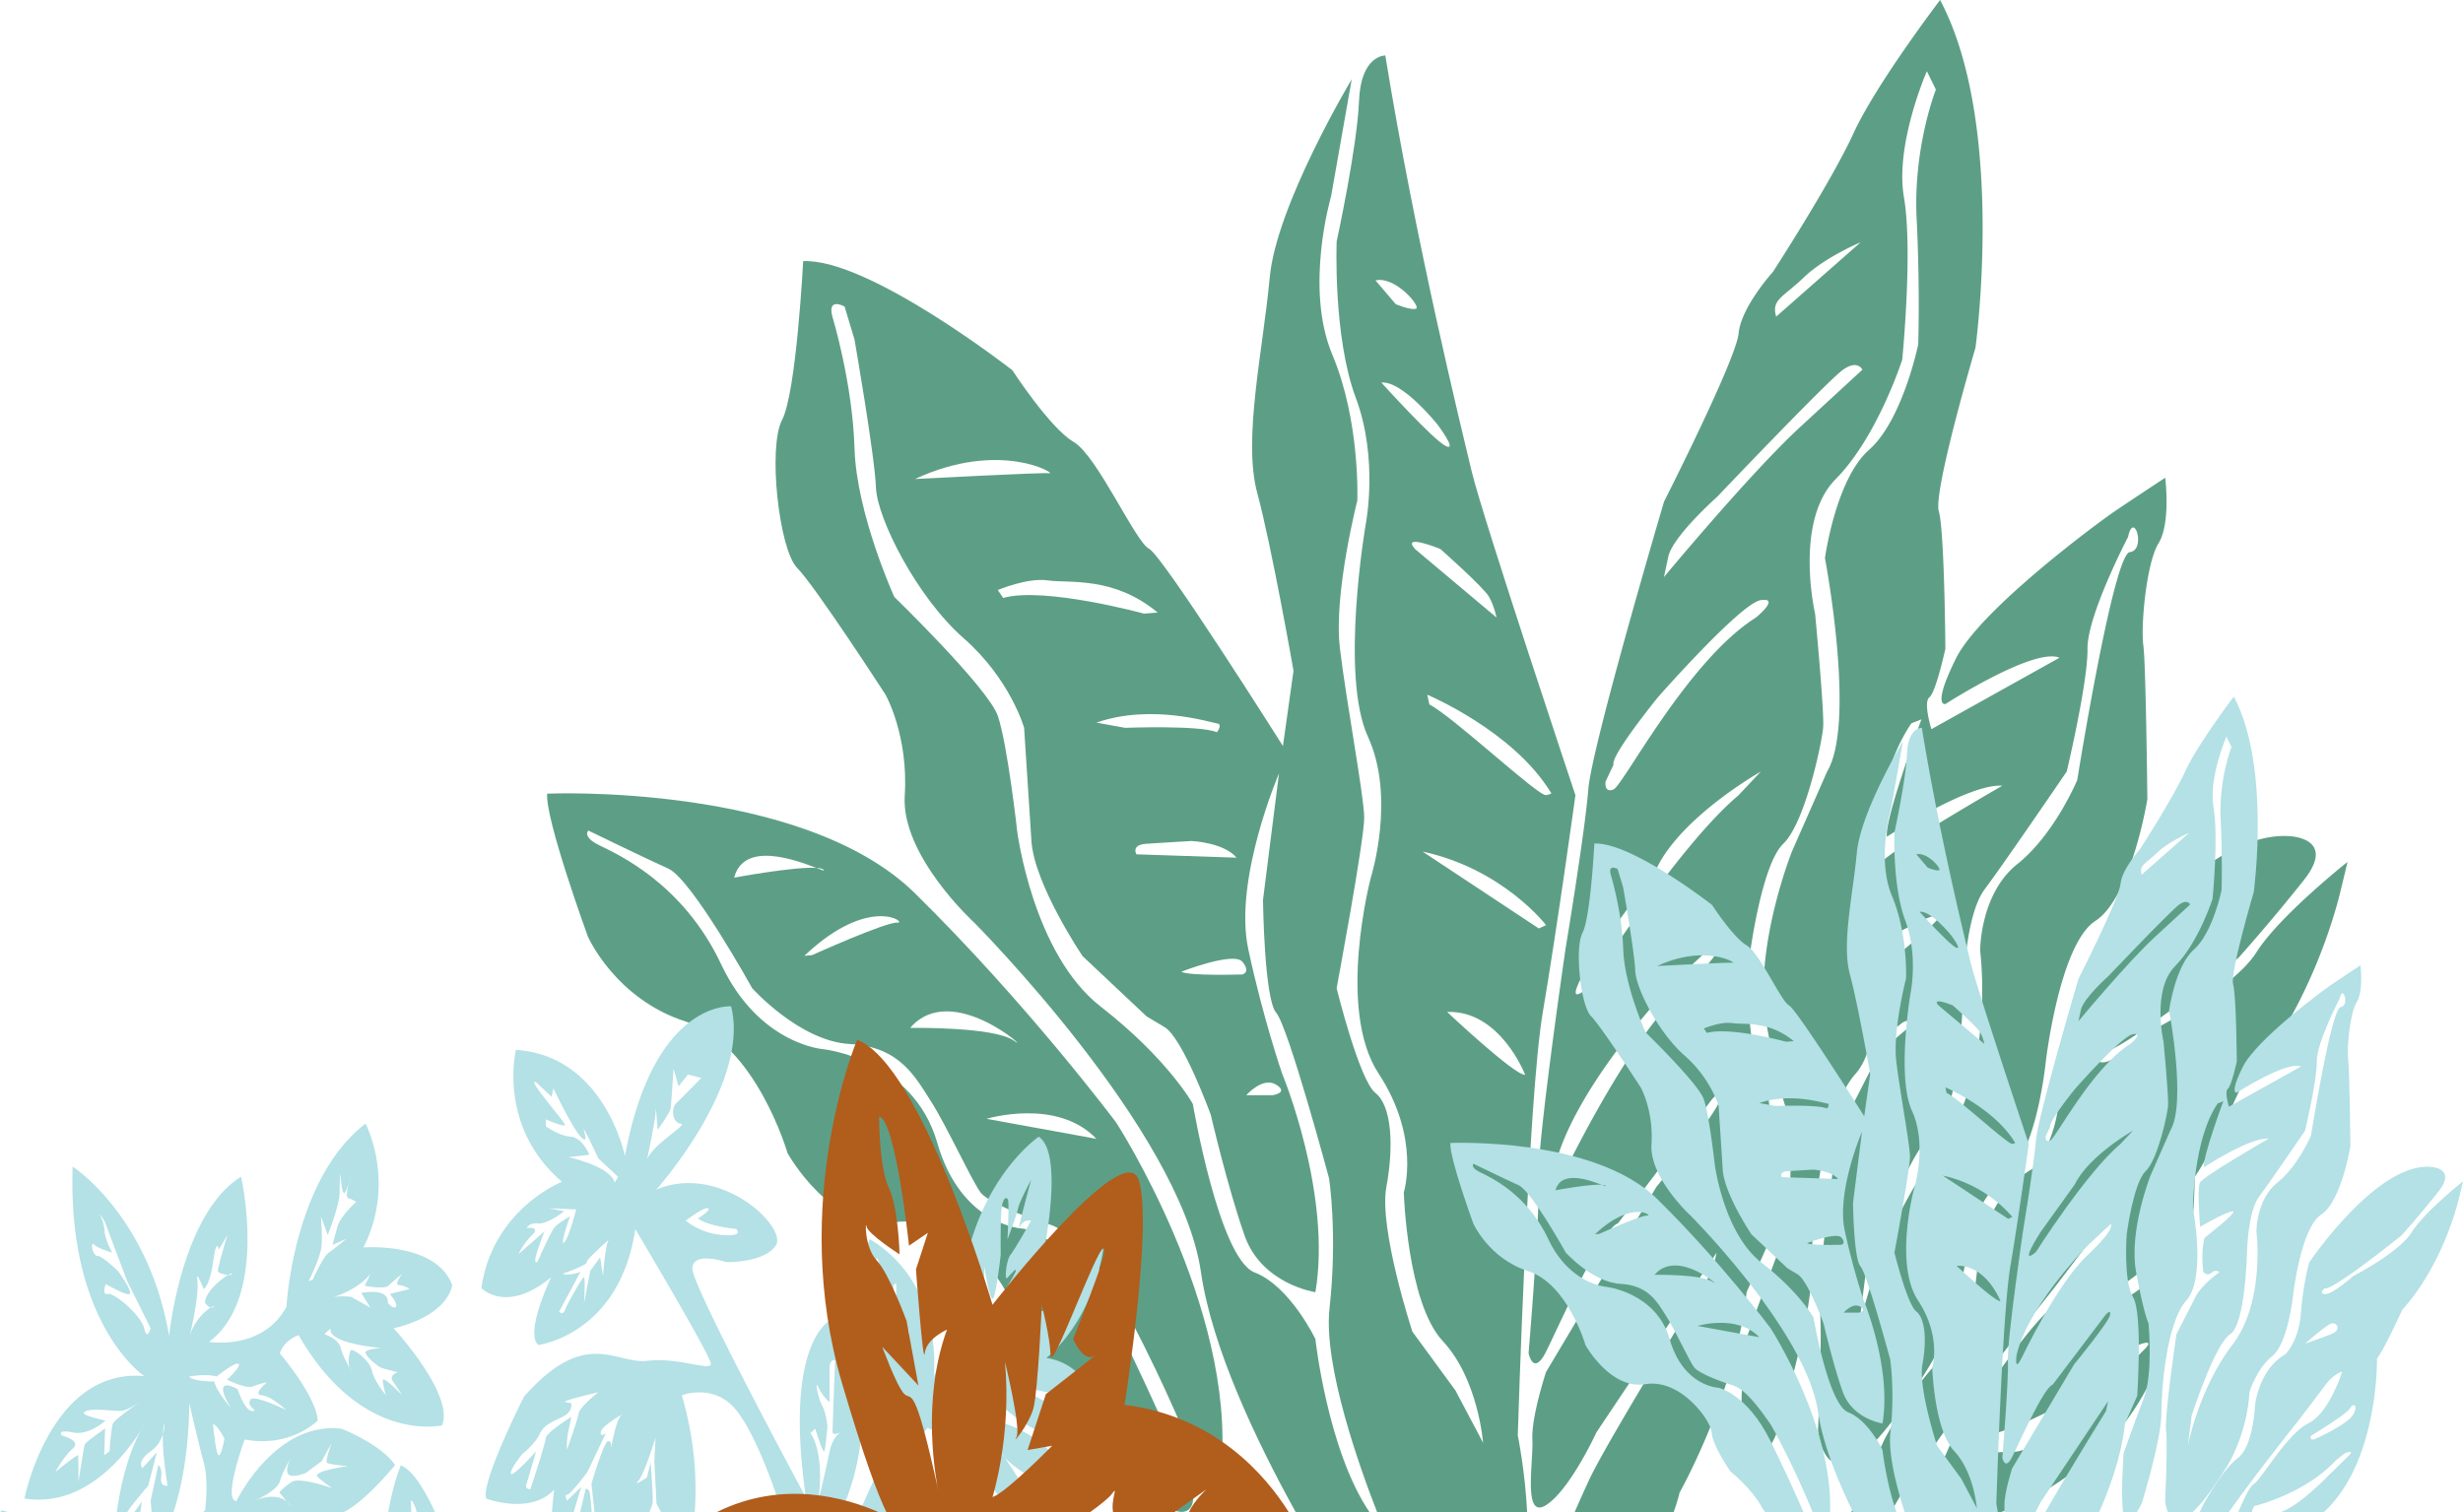
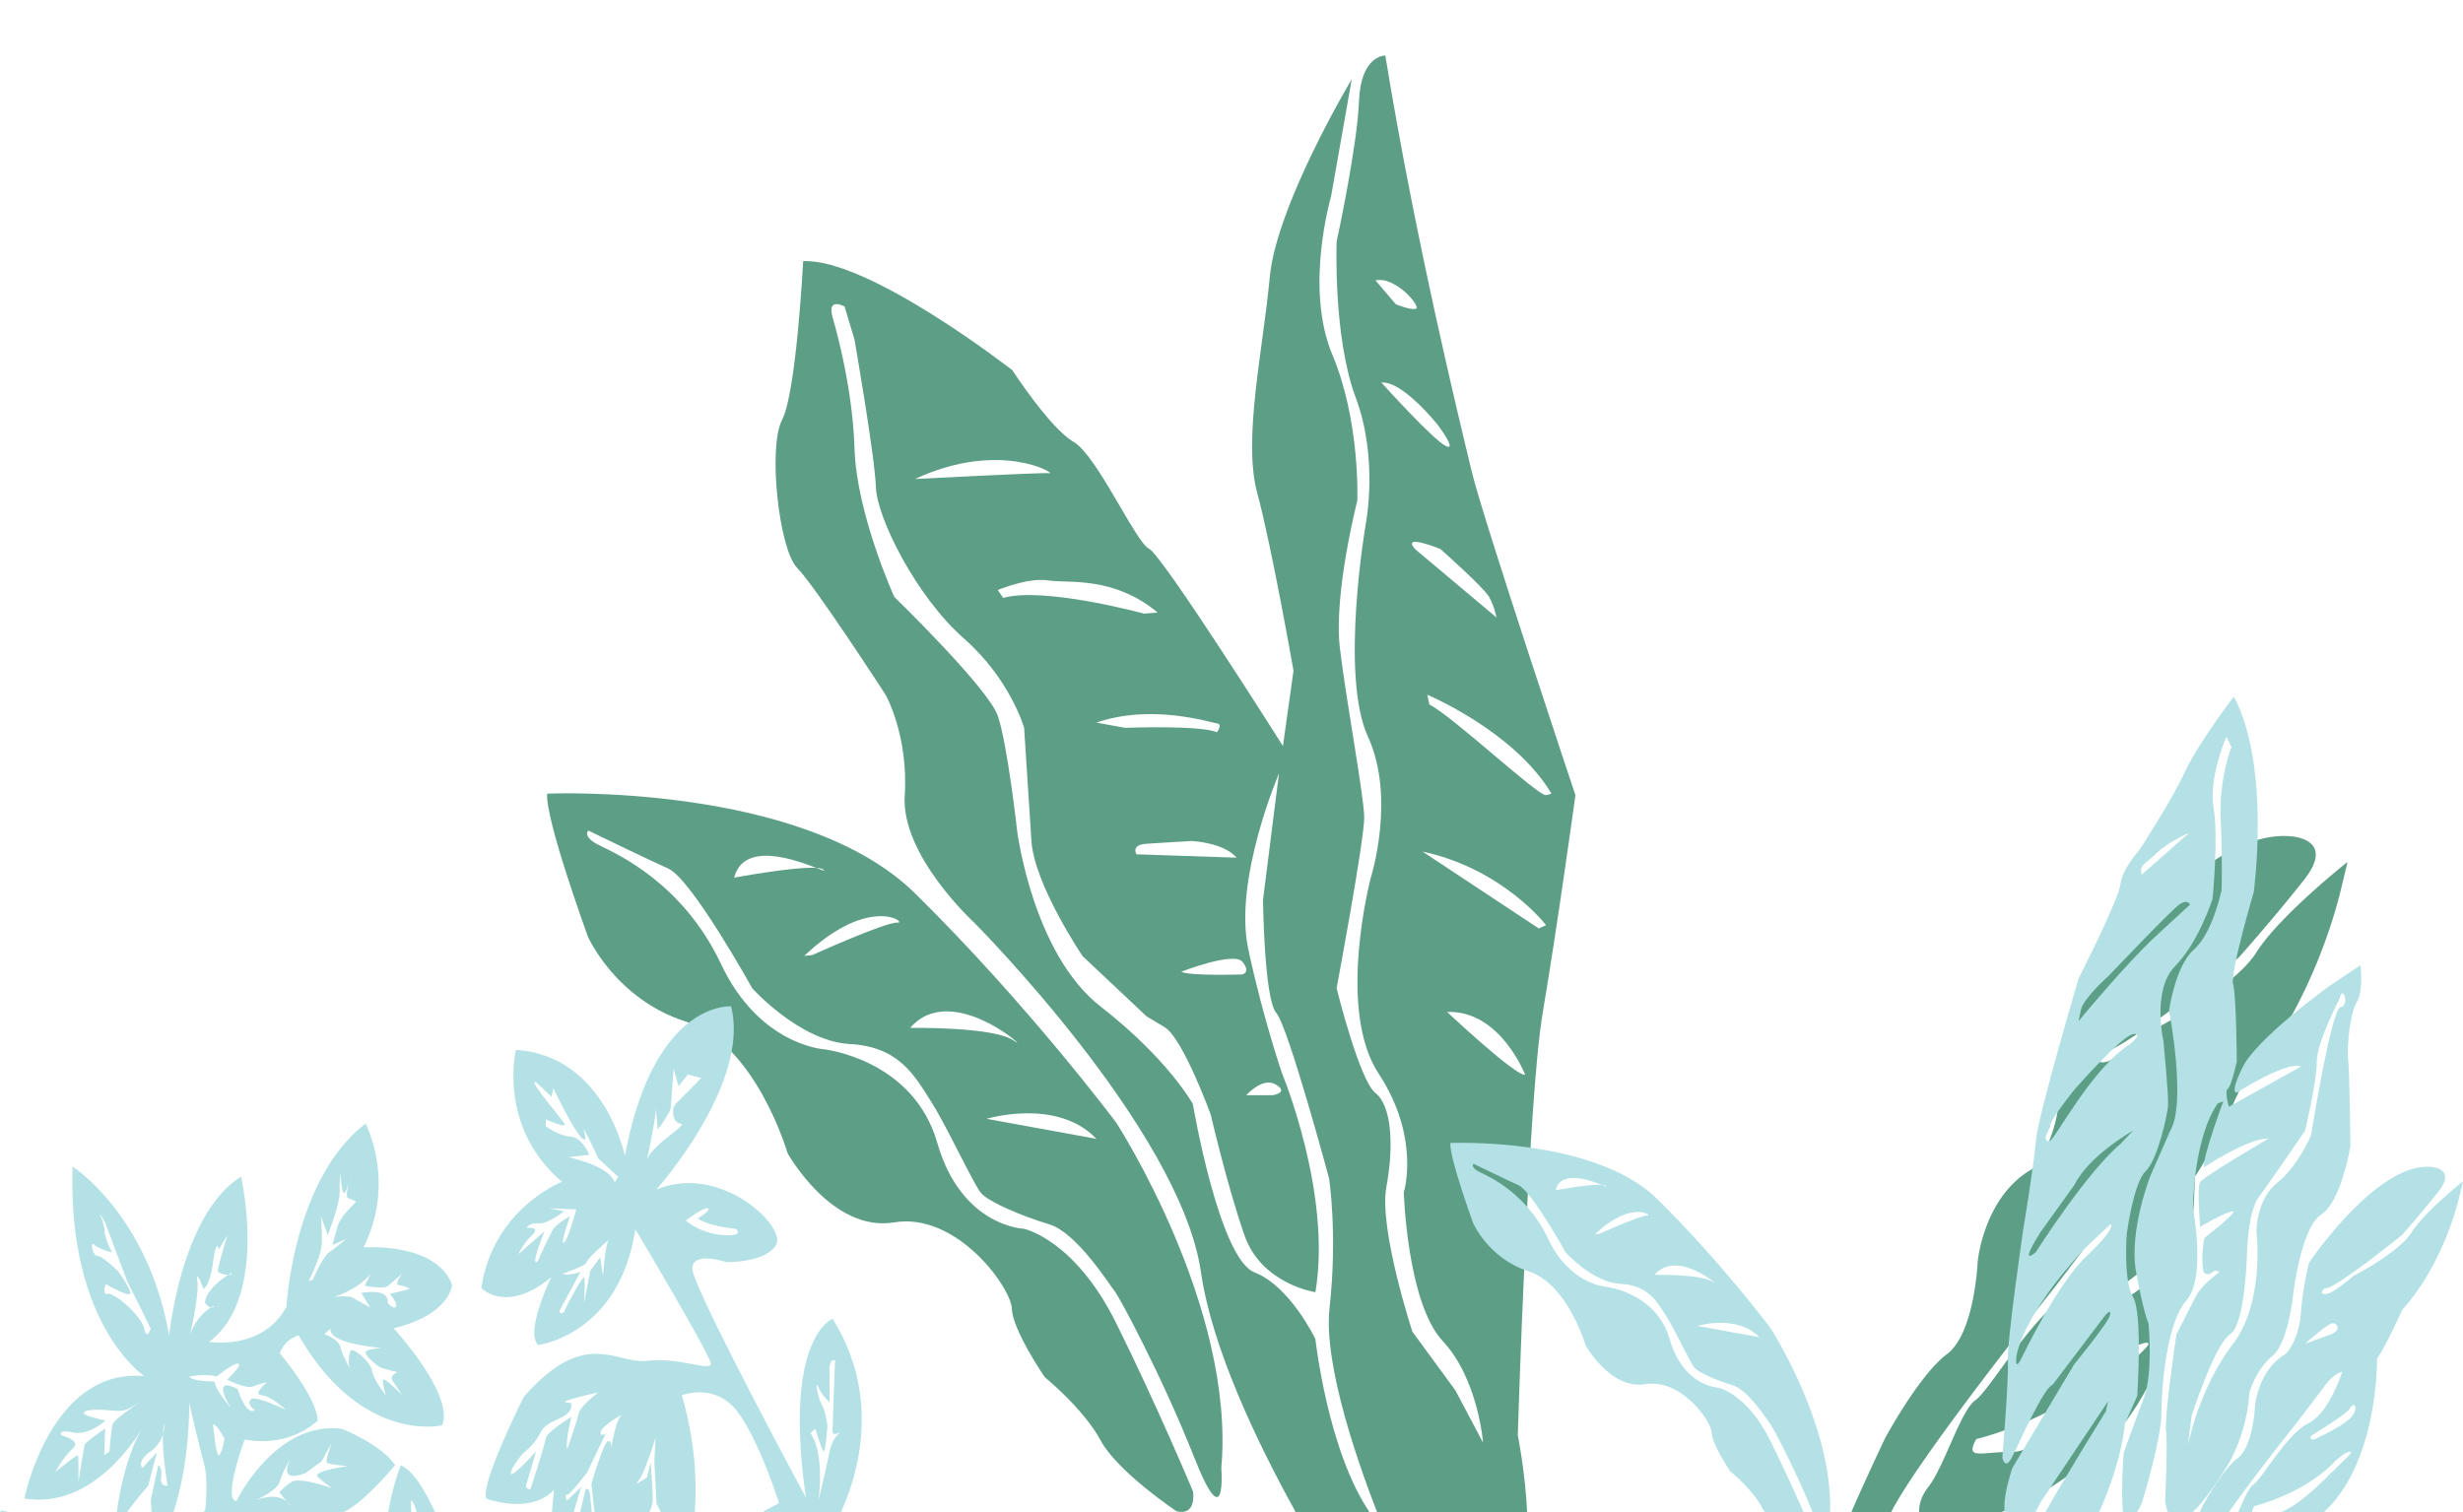
<svg xmlns="http://www.w3.org/2000/svg" viewBox="0 0 495 304" fill="none">
  <path fill-rule="evenodd" clip-rule="evenodd" d="M224.343 225.67s-17.784-23.8-40.442-46.094c-22.657-22.293-73.932-20.044-73.932-20.044-.44 5.077 8.181 28.729 8.181 28.729s5.521 12.566 19.648 17.073c14.128 4.503 20.479 26.456 20.479 26.456s8.865 16.006 21.429 13.92c12.564-2.087 23.515 13.087 23.659 17.388.143 4.302 6.595 13.719 6.595 13.719s7.823 6.354 11.224 12.704c3.401 6.35 15.279 14.264 15.279 14.264 4.118.995 3.306-3.976 3.306-3.976s-7.085-16.982-15.447-33.849c-8.362-16.867-18.56-18.968-18.56-18.968s-12.536-.383-17.396-17.278c-4.86-16.896-22.85-18.805-22.85-18.805s-12.935-.862-20.591-17.097c-7.651-16.236-20.824-22.112-24.428-23.873-3.603-1.76-2.253-2.99-2.253-2.99s11.371 5.541 16.073 7.651c4.703 2.11 16.864 24.054 16.864 24.054s9.566 10.671 19.632 11.207c10.065.536 13.158 6.675 16.255 11.469 3.1 4.795 8.551 16.652 10.083 18.47 1.533 1.823 8.215 4.637 13.775 6.321 5.559 1.685 12.277 12.484 13.085 13.408.808.923 9.45 16.876 16.007 33.452 6.556 16.575 5.433 2.076 5.433 2.076 2.894-32.399-21.111-69.387-21.111-69.387h.003Zm-76.794-49.252c1.932-7.469 12.488-3.497 16.508-1.957.713.048 1.235.163 1.455.369.364.339-.259.091-1.455-.369-4.402-.301-16.508 1.957-16.508 1.957Zm32.787 9.044c-2.197-.201-17.133 6.531-17.133 6.531l-1.557.144c13.236-12.546 20.887-6.474 18.69-6.68v.005Zm2.586 21.159c8.428-9.809 24.827 5.498 20.905 2.603-3.922-2.895-20.905-2.603-20.905-2.603Zm15.356 18.274s14.138-4.292 22.073 4.024l-22.073-4.024Z" fill="#5D9F86" />
  <path fill-rule="evenodd" clip-rule="evenodd" d="M160.224 114.172c3.657 3.718 17.757 25.485 17.757 25.485s4.628 8.192 3.848 20.265c-.78 12.072 13.967 25.542 13.967 25.542s41.411 41.582 45.561 70.229c2.204 15.216 11.157 34.017 19.064 48.295h14.835c-8.439-12.431-10.898-34.83-10.898-34.83s-5.074-10.623-12.215-13.383c-7.14-2.761-12.413-33.864-12.413-33.864s-4.93-9-18.55-19.599c-13.618-10.604-16.749-35.213-16.749-35.213s-1.966-17.623-3.904-23.217c-1.935-5.588-20.794-23.896-20.794-23.896s-7.599-16.661-7.998-29.873c-.399-13.206-4.443-26.46-4.443-26.46-1.085-4.02 2.449-2.03 2.449-2.03l1.991 6.623s4.093 23.485 4.31 29.725c.217 6.239 8.222 22.073 17.627 30.322 9.405 8.244 12.151 18.006 12.151 18.006s.903 13.977 1.473 22.752c.57 8.776 10.279 23.145 10.279 23.145l12.858 12.102 3.646 2.186c3.646 2.187 9.254 17.571 9.254 17.571s3.334 14.422 6.784 24.269c3.45 9.848 14.251 11.422 14.251 11.422 3.337-19.853-6.676-43.902-6.676-43.902s-3.821-11.044-6.819-25.05c-2.999-14.005 6.175-35.322 6.175-35.322l-3.215 25.437s.241 19.92 2.659 22.685c2.418 2.771 10.619 33.27 10.619 33.27s1.742 11.226.094 26.107c-1.291 11.666 6.252 32.538 9.576 41.017h30.135c-.361-7.972-1.876-15.475-1.876-15.475s2.058-67.554 5.007-84.919c2.95-17.364 6.578-43.749 6.578-43.749s-18.53-55.453-20.832-65.023c-2.298-9.575-11.29-46.242-17.378-83.666 0 0-4.916-.158-5.283 9.15-.367 9.306-4.492 28.216-4.492 28.216s-.767 19.14 3.852 31.476c4.618 12.336 1.973 25.471 1.973 25.471s-5.213 30.274.455 42.605c5.668 12.331.584 28.346.584 28.346s-6.973 26.385 1.554 39.366c8.526 12.982 5.073 23.906 5.073 23.906s.675 22.217 7.823 29.873c7.148 7.656 8.11 20.437 8.11 20.437l-5.563-10.518-8.645-11.809s-6.781-20.7-5.228-29.064c1.55-8.364 1.047-16.37-2.193-18.906-3.24-2.531-7.806-21.058-7.806-21.058s5.609-29.94 5.546-34.371c-.063-4.426-3.566-22.997-4.881-33.949-1.316-10.953 3.492-29.677 3.492-29.677s.65-15.881-5.014-29.346c-5.665-13.465-.256-31.82-.256-31.82l4.153-23.557s-15.132 25.246-16.479 39.82c-1.343 14.576-5.44 32.51-2.522 43.31 2.918 10.799 7.298 35.772 7.298 35.772l-2.124 15.135s-24.197-38.337-26.919-39.667c-2.722-1.331-10.419-18.72-15.156-21.47-4.738-2.752-12.316-14.413-12.316-14.413s-28.823-22.504-42.03-21.92c0 0-1.362 26.399-4.241 31.92-2.879 5.522-.626 26.026 3.03 29.744l.017.014Zm151.433 45.109s.623.277-.945.545c-1.567.268-18.795-15.891-23.441-18.216l-.42-1.962s17.214 7.215 24.806 19.628v.005Zm-35.211-102.92c4.037-.89 9.222 5.349 8.127 5.693-1.095.345-4.065-.914-4.065-.914l-4.066-4.775.004-.005Zm1.175 20.541c4.237-.411 11.294 8.455 11.294 8.455s4.139 5.484 1.641 4.292c-2.498-1.191-12.935-12.747-12.935-12.747Zm11.851 33.447s8.694 7.69 9.782 9.613c1.088 1.924 1.504 4.163 1.504 4.163l-16.391-13.776c-2.824-3.23 5.105 0 5.105 0Zm-3.583 60.822c16.199 3.493 24.827 14.791 24.827 14.791l-1.449.669-23.378-15.465v.005Zm4.94 32.241c10.706-.382 15.688 12.638 15.688 12.638-1.99.244-15.688-12.638-15.688-12.638Zm-34.389 14.604c2.68 1.637-.658 2.13-.658 2.13h-5.307s3.281-3.766 5.965-2.13Zm-6.749-22.14s-10.755.34-12.277-.55c0 0 10.517-4.115 12.277-1.996 1.76 2.12 0 2.551 0 2.551v-.005Zm-21.287-24.15s-1.186-1.895 1.949-2.115c3.132-.22 9.128-.56 9.128-.56s6.417.264 9.038 3.35l-20.115-.675Zm16.158-26.322c1.28.163 0 1.785 0 1.785-3.286-1.464-18.449-.89-18.449-.89l-5.759-1.048c11.087-3.852 22.927-.01 24.208.153Zm-11.9-22.274-2.743.215s-19.988-5.469-28.308-3.158l-1.081-1.584s5.983-2.555 10.132-1.933c4.15.622 13.121-.933 22 6.46Zm-21.734-28.011c-1.382-.182-27.028 1.162-27.028 1.162 17.123-7.933 28.41-.985 27.028-1.162Z" fill="#5D9F86" />
-   <path fill-rule="evenodd" clip-rule="evenodd" d="M310.716 271.692c2.589-5.13 11.189-24.72 14.464-25.796l18.802-24.82s2.201-2.651 1.683-.029c-.518 2.618-12.799 17.566-12.799 17.566l-22.15 37.17s-2.985 9.005-2.75 13.618c.234 4.613-1.97 16.235 2.827 13.096 4.797-3.134 10.034-14.551 10.034-14.551l24.156-36.131-.763 3.531s-21.077 34.021-24.813 42.051a305.337 305.337 0 0 0-2.957 6.588h19.905c.843-2.354 1.21-3.976 1.21-3.976s11.28-19.992 13.456-40.27l4.37-9.843s2.009-29.605-1.508-35.328c-3.516-5.722-2.242-22.432-2.242-22.432s2.347-18.312 6.749-22.527c4.398-4.216 7.739-20.226 8.015-23.313.277-3.081-1.613-22.906-1.613-22.906s-4.289-18.57 4.122-27.063C377.325 87.833 382.3 72.3 382.3 72.3s2.183-22.02.343-32.657c-1.84-10.637 4.608-25.327 4.608-25.327l1.812 3.689s-4.576 11.565-3.869 25.858c.706 14.293.318 25.38.318 25.38s-3.149 15.25-9.87 21.164c-6.725 5.919-8.873 21.786-8.873 21.786s6.308 33.064.434 42.897l-7.06 16.039s-7.855 19.7-5.151 34.577c2.705 14.876 4.444 18.34 4.444 18.34s1.665 17.844-1.666 26.562c-3.334 8.718-7.238 19.709-7.238 19.709s-2.18 28.839 2.165 24.284c4.346-4.56 4.899-8.278 4.899-8.278s6.399-21.193 6.402-29.844c0-8.651 1.715-32.543 8.922-40.639 7.207-8.096 2.372-33.011 2.372-33.011s.042-24.567 8.852-37.438l2.012-.785s-7.449 20.04-6.935 23.585c0 0 16.374-10.766 23.183-10.249 0 0-23.631 13.594-24.638 15.771-1.008 2.182.094 15.743.094 15.743s9.671-5.618 11.672-5.527c2.005.091-10.094 9.494-10.094 9.494s-1.389 4.938-.441 12.034c0 0 1.277 1.919 2.922.445 1.648-1.474 2.813-.177 2.813-.177s-6.252 4.383-8.348 8.479c-2.096 4.096-6.97 13.656-6.97 13.656s-4.342 29.227-3.715 34.605c.626 5.378-.329 24.935-.329 24.935s.724 9.531 7.004 6.158c6.28-3.373 15.822-19.705 15.822-19.705s6.493-10.905 7.308-25.303c0 0 2.401-8.254 8.149-12.876 5.748-4.622 7.501-22.289 7.501-22.289s2.743-23.613 9.965-28.274c7.225-4.661 10.443-24.456 10.443-24.456s-.286-27.174-.811-30.94c-.525-3.766.567-16.465 3.061-20.518 2.498-4.053 1.337-13.168 1.337-13.168s-7.75 5.091-10.601 7.058c-2.852 1.966-26.552 19.403-31.447 29.255s-2.134 9.183-2.134 9.183 17.836-11.47 22.93-9.312l-25.743 14.355s-1.683-5.426-.389-6.417c1.295-.99 3.202-9.742 3.202-9.742s-.165-23.667-1.319-27.638c-1.159-3.967 7.368-32.868 7.368-32.868S403.209 25.059 389.91 0c0 0-12.816 16.805-17.403 26.791-4.587 9.982-16.199 27.868-16.199 27.868s-6.399 7.067-6.886 12.33c-.486 5.26-14.995 33.845-14.995 33.845s-14.53 49.132-15.22 57.836c-.689 8.704-4.548 31.863-4.548 31.863s-5.815 39.759-5.476 46.841c.34 7.086-1.98 34.629-1.98 34.629s.941 4.804 3.53-.326l-.017.015ZM415.36 155.096s4.265-17.934 4.174-24.657c-.091-6.723 8.152-22.509 8.152-22.509 1.193-5.503 3.677 2.675.36 3.048-3.317.369-10.57 45.802-10.57 45.802s-4.516 10.9-12.06 16.925c-7.543 6.024-7.455 17.412-7.455 17.412s3.264 25.112-8.618 40.572c-11.882 15.46-15.881 35.978-15.881 35.978l1.368-10.742s8.285-25.638 13.74-29.059c5.458-3.421 6.025-29.083 6.025-29.083s.255-14.666 4.265-20.016c4.009-5.35 16.5-23.681 16.5-23.681v.01Zm-52.824-99.341c4.205-4.048 11.402-7.053 11.402-7.053l-16.972 14.943c-1.004-3.464 1.364-3.842 5.57-7.89Zm-27.255 56.156c.871-4.086 9.81-12.03 9.81-12.03s22.301-23.45 25.31-25.56c3.005-2.106 3.88 0 3.88 0l-12.511 11.53c-10.01 9.226-27.357 30.146-27.357 30.146l.871-4.087h-.003Zm-12.592 45.171 1.588-3.359c-.658-1.776 8.915-13.556 8.915-13.556s16.664-18.954 20.684-19.533c4.024-.579-.979 3.503-.979 3.503-13.775 8.666-26.661 33.739-28.623 34.548-1.96.808-1.589-1.603-1.589-1.603h.004Zm-1.967 34.447 12.263-17.073c5.105-10.446 20.891-19.355 20.891-19.355l-4.548 4.823c-12.12 10.173-30.18 38.591-30.18 38.591-6.364 5.364 1.574-6.982 1.574-6.982v-.004Zm-8.428 43.778c3.625-16.446 23.252-36.945 24.708-38.443 1.455-1.493 8.866-8.331 8.866-8.331s2.396 1.048-8.425 11.259c-10.822 10.211-23.344 36.505-23.344 36.505-2.802 5.584-1.805-.99-1.805-.99Z" fill="#5D9F86" />
  <path fill-rule="evenodd" clip-rule="evenodd" d="M380.052 303.994c5.706-11.269 32.542-44.783 32.542-44.783s6.521-8.483 9.779-12.919c3.261-4.436 6.252-5.058 6.252-5.058s-4.583 14.791-12.148 18.518c-7.564 3.728-16.489 19.657-19.449 21.681-2.96 2.029-6.312 13.431-9.454 17.422-1.609 2.048-1.934 3.857-1.868 5.139h16.357c5.353-1.971 11.829-5.503 19.075-11.723 20.562-17.652 19.929-55.726 19.929-55.726 2.673-3.421 9.023-17.403 9.023-17.403 13.578-15.078 19.134-35.337 20.104-39.256a544.911 544.911 0 0 0 1.598-6.632s-13.69 10.828-18.315 18.183c-4.626 7.349-20.919 15.671-20.919 15.671s-7.348 6.507-9.958 6.435c-2.606-.067-.294-2.028-.294-2.028 3.037.875 27.605-19.021 27.605-19.021s6.382-7.091 13.1-15.575c6.717-8.484-2.792-8.828-2.792-8.828-19.327-1.531-43.392 34.174-43.392 34.174s-2.197 8.001-2.946 18.092c-.748 10.087-5.524 14.666-5.524 14.666-9.727 5.565-10.895 18.595-10.895 18.595s-.585 14.402-6.176 18.58c-5.591 4.177-12.448 16.924-12.448 16.924s-4.22 8.91-6.791 14.882h8.012l-.007-.01Zm50.952-32.777c-2.386 2.411-7.246 7.096-7.246 7.096s-12.956 13.561-19.253 13.522c-6.298-.038-9.692 1.756-7.323-2.564 0 0 17.892-4.182 29.186-16.341l3.132-2.474s3.89-1.651 1.504.761Zm.497-17.011c1.088-2.153 3.086-.698.784 2.737-2.306 3.436-13.631 8.479-13.631 8.479s-1.809.507-1.183-1.277c0 0 12.942-7.786 14.03-9.939Zm-6.896-30.116c2.043-.766 4.08 2.215 0 3.789-4.08 1.575-9.251 3.35-9.251 3.35s7.208-6.374 9.251-7.139Z" fill="#5D9F86" />
  <path fill-rule="evenodd" clip-rule="evenodd" d="M307.136 255.521c7.945 2.536 11.517 14.882 11.517 14.882s4.986 9.005 12.054 7.828c7.067-1.177 13.228 7.359 13.309 9.78.08 2.422 3.709 7.719 3.709 7.719s4.401 3.574 6.315 7.148c.196.364.441.737.721 1.111h7.721c-1.609-3.666-4.03-9.025-6.675-14.365-4.703-9.489-10.441-10.671-10.441-10.671s-7.053-.215-9.786-9.718c-2.732-9.503-12.854-10.579-12.854-10.579s-7.277-.484-11.581-9.618c-4.303-9.135-11.714-12.436-13.739-13.427-2.026-.99-1.267-1.684-1.267-1.684s6.396 3.12 9.041 4.306c2.645 1.187 9.485 13.532 9.485 13.532s5.381 6.001 11.042 6.307c5.664.301 7.4 3.756 9.146 6.45 1.742 2.699 4.81 9.369 5.671 10.393.861 1.024 4.622 2.608 7.75 3.555 3.128.948 6.906 7.02 7.361 7.541.441.503 5.028 8.963 8.67 17.978h3.506c.542-17.715-11.99-37.027-11.99-37.027s-10.003-13.388-22.749-25.93c-12.746-12.541-41.586-11.278-41.586-11.278-.249 2.857 4.601 16.159 4.601 16.159s3.103 7.068 11.052 9.604l-.003.004Zm46.435 13.269-12.417-2.263s7.953-2.417 12.417 2.263Zm-9.296-11.077c-2.208-1.627-11.759-1.464-11.759-1.464 4.74-5.517 13.966 3.091 11.759 1.464Zm-13.211-13.369c-1.236-.115-9.636 3.675-9.636 3.675l-.875.081c7.446-7.058 11.749-3.641 10.514-3.756h-.003Zm-9.16-6.187c.402.028.693.091.819.205.206.192-.147.053-.819-.205-2.474-.173-9.286 1.1-9.286 1.1 1.085-4.201 7.026-1.966 9.286-1.1Z" fill="#B3E1E5" />
-   <path fill-rule="evenodd" clip-rule="evenodd" d="M319.753 204.243c2.057 2.091 9.989 14.336 9.989 14.336s2.603 4.608 2.165 11.398c-.44 6.79 7.855 14.369 7.855 14.369s23.295 23.389 25.628 39.505c.903 6.23 3.817 13.527 7.05 20.14h8.698c-2.11-6.197-2.813-12.565-2.813-12.565s-2.855-5.977-6.871-7.527c-4.017-1.555-6.984-19.049-6.984-19.049s-2.774-5.063-10.433-11.025c-7.659-5.962-9.422-19.81-9.422-19.81s-1.106-9.914-2.197-13.058c-1.089-3.144-11.697-13.441-11.697-13.441s-4.275-9.374-4.499-16.805c-.224-7.431-2.498-14.886-2.498-14.886-.613-2.258 1.378-1.139 1.378-1.139l1.12 3.723s2.302 13.211 2.425 16.719c.122 3.512 4.625 12.417 9.915 17.058 5.29 4.637 6.837 10.13 6.837 10.13s.507 7.862.829 12.8c.322 4.938 5.783 13.02 5.783 13.02l7.232 6.804 2.05 1.23c2.051 1.23 5.206 9.881 5.206 9.881s1.876 8.11 3.818 13.651c1.938 5.537 8.015 6.427 8.015 6.427 1.879-11.169-3.754-24.696-3.754-24.696s-2.148-6.215-3.835-14.091c-1.686-7.877 3.475-19.868 3.475-19.868l-1.809 14.312s.136 11.207 1.497 12.762c1.361 1.56 5.973 18.714 5.973 18.714s.979 6.311.052 14.685c-.472 4.273 1.162 10.733 2.873 16.044h18.707a50.24 50.24 0 0 0-.297-1.675s1.158-38.002 2.816-47.768c1.659-9.766 3.702-24.609 3.702-24.609s-10.423-31.194-11.717-36.577c-1.295-5.383-6.35-26.011-9.776-47.065 0 0-2.764-.091-2.97 5.149-.206 5.234-2.53 15.871-2.53 15.871s-.43 10.767 2.17 17.705c2.599 6.938 1.109 14.331 1.109 14.331s-2.932 17.03.255 23.968c3.187 6.938.329 15.948.329 15.948s-3.922 14.843.875 22.145c4.796 7.302 2.855 13.446 2.855 13.446s.381 12.498 4.401 16.805c4.02 4.306 4.562 11.498 4.562 11.498l-3.128-5.919-4.863-6.641s-3.813-11.642-2.942-16.351c.871-4.703.588-9.211-1.235-10.632-1.823-1.426-4.391-11.843-4.391-11.843s3.156-16.843 3.117-19.331c-.035-2.488-2.005-12.934-2.746-19.097-.742-6.163 1.966-16.695 1.966-16.695s.367-8.933-2.82-16.508c-3.187-7.575-.143-17.901-.143-17.901l2.337-13.249s-8.513 14.202-9.268 22.398c-.756 8.202-3.062 18.288-1.421 24.361 1.641 6.077 4.104 20.12 4.104 20.12l-1.197 8.513s-13.61-21.566-15.142-22.312c-1.533-.747-5.86-10.532-8.526-12.078-2.667-1.545-6.928-8.105-6.928-8.105s-16.213-12.662-23.641-12.331c0 0-.766 14.847-2.386 17.958-1.62 3.105-.354 14.642 1.704 16.733l.007-.01Zm85.184 25.375s.349.153-.532.306c-.882.153-10.573-8.938-13.187-10.244l-.238-1.101s9.685 4.058 13.953 11.039h.004Zm-19.807-57.894c2.271-.502 5.189 3.01 4.573 3.202-.616.191-2.285-.517-2.285-.517l-2.284-2.689-.004.004Zm.665 11.556c2.383-.23 6.354 4.756 6.354 4.756s2.326 3.087.923 2.417c-1.406-.67-7.277-7.168-7.277-7.168v-.005Zm6.662 18.815s4.891 4.325 5.503 5.407c.612 1.081.847 2.34.847 2.34l-9.223-7.747c-1.588-1.819 2.873 0 2.873 0Zm-2.012 34.212c9.111 1.962 13.967 8.321 13.967 8.321l-.815.378-13.152-8.699Zm2.778 18.135c6.021-.215 8.824 7.106 8.824 7.106-1.12.139-8.824-7.106-8.824-7.106Zm-19.345 8.216c1.508.924-.371 1.196-.371 1.196h-2.984s1.847-2.119 3.355-1.196Zm-3.796-12.45s-6.049.191-6.906-.311c0 0 5.916-2.316 6.906-1.125.99 1.192 0 1.436 0 1.436Zm-11.976-13.585s-.665-1.067 1.095-1.191c1.763-.125 5.136-.316 5.136-.316s3.611.148 5.084 1.885l-11.315-.378Zm9.09-14.809c.72.091 0 1.005 0 1.005-1.848-.824-10.378-.498-10.378-.498l-3.239-.589c6.234-2.167 12.896-.005 13.617.086v-.004Zm-6.693-12.527-1.543.119s-11.245-3.077-15.923-1.775l-.609-.89s3.366-1.44 5.699-1.086c2.334.349 7.379-.527 12.376 3.632Zm-12.225-15.762c-.777-.101-15.206.655-15.206.655 9.632-4.464 15.983-.555 15.206-.655Z" fill="#B3E1E5" />
  <path fill-rule="evenodd" clip-rule="evenodd" d="M404.399 292.852c1.455-2.885 6.294-13.905 8.134-14.513l10.577-13.962s1.239-1.489.948-.02c-.29 1.469-7.2 9.881-7.2 9.881l-12.459 20.911s-1.68 5.067-1.547 7.661c.018.335.011.736-.007 1.172h6.238c.62-1.153 1.005-1.991 1.005-1.991l13.585-20.326-.427 1.985s-8.232 13.288-12.193 20.332h10.808c1.938-4.34 4.482-11.068 5.21-17.858l2.459-5.536s1.13-16.652-.847-19.872c-1.976-3.22-1.263-12.618-1.263-12.618s1.323-10.302 3.797-12.671c2.473-2.373 4.352-11.378 4.509-13.11.158-1.733-.906-12.886-.906-12.886s-2.414-10.446 2.32-15.226c4.73-4.78 7.529-13.518 7.529-13.518s1.228-12.388.193-18.369c-1.036-5.982 2.592-14.245 2.592-14.245l1.018 2.076s-2.575 6.503-2.176 14.547c.399 8.038.179 14.273.179 14.273s-1.771 8.58-5.553 11.905c-3.782 3.331-4.989 12.255-4.989 12.255s3.548 18.599.245 24.13l-3.971 9.025s-4.419 11.082-2.897 19.451c1.522 8.369 2.498 10.316 2.498 10.316s.938 10.034-.938 14.939c-1.875 4.905-4.072 11.087-4.072 11.087s-.606 8.043-.112 11.905h2.753c1.151-1.699 1.333-2.9 1.333-2.9s3.6-11.919 3.6-16.786c0-4.866.966-18.307 5.018-22.857 4.055-4.556 1.333-18.571 1.333-18.571s.024-13.819 4.978-21.059l1.13-.44s-4.191 11.274-3.901 13.269c0 0 9.209-6.053 13.04-5.766 0 0-13.292 7.646-13.858 8.871-.567 1.225.052 8.857.052 8.857s5.441-3.158 6.567-3.11c1.127.053-5.678 5.34-5.678 5.34s-.78 2.78-.249 6.771c0 0 .718 1.076 1.645.249.927-.828 1.581-.101 1.581-.101s-3.516 2.464-4.695 4.771c-1.179 2.306-3.922 7.68-3.922 7.68s-2.442 16.441-2.089 19.465c.353 3.024-.185 14.025-.185 14.025s.094 1.225.577 2.297h4.919c3.363-3.101 7.344-9.915 7.344-9.915s3.653-6.134 4.111-14.235c0 0 1.351-4.642 4.583-7.245 3.233-2.603 4.22-12.536 4.22-12.536s1.543-13.283 5.605-15.906c4.062-2.622 5.874-13.756 5.874-13.756s-.161-15.284-.455-17.403c-.297-2.12.319-9.264 1.722-11.542 1.403-2.282.752-7.407.752-7.407s-4.359 2.866-5.962 3.972c-1.602 1.105-14.936 10.914-17.689 16.455-2.754 5.541-1.2 5.163-1.2 5.163s10.034-6.45 12.899-5.239l-14.481 8.072s-.945-3.053-.217-3.608c.728-.56 1.802-5.479 1.802-5.479s-.091-13.312-.742-15.546c-.651-2.235 4.143-18.489 4.143-18.489s3.485-25.227-3.999-39.323c0 0-7.208 9.455-9.79 15.067-2.582 5.618-9.114 15.676-9.114 15.676s-3.6 3.976-3.873 6.934c-.273 2.957-8.436 19.039-8.436 19.039s-8.173 27.638-8.561 32.533c-.388 4.895-2.558 17.925-2.558 17.925s-3.271 22.365-3.078 26.351c.188 3.985-1.113 19.479-1.113 19.479s.528 2.704 1.987-.182l-.01.01Zm58.866-65.588s2.4-10.087 2.348-13.867c-.053-3.78 4.587-12.661 4.587-12.661.671-3.096 2.067 1.507.202 1.713-1.864.211-5.944 25.767-5.944 25.767s-2.54 6.13-6.784 9.518c-4.244 3.388-4.195 9.795-4.195 9.795s1.837 14.125-4.849 22.824c-6.683 8.699-8.933 20.24-8.933 20.24l.77-6.043s4.661-14.422 7.729-16.345c3.068-1.924 3.39-16.36 3.39-16.36s.144-8.25 2.4-11.259c2.257-3.01 9.283-13.322 9.283-13.322h-.004Zm-29.715-55.879c2.365-2.278 6.413-3.967 6.413-3.967l-9.548 8.408c-.566-1.948.767-2.163 3.135-4.441Zm-15.331 31.586c.49-2.297 5.517-6.766 5.517-6.766s12.547-13.192 14.237-14.379c1.69-1.187 2.183 0 2.183 0l-7.04 6.484c-5.629 5.187-15.391 16.958-15.391 16.958l.49-2.297h.004Zm-7.085 25.408.895-1.89c-.37-1 5.018-7.627 5.018-7.627s9.373-10.661 11.636-10.987c2.264-.325-.552 1.972-.552 1.972-7.75 4.876-14.999 18.977-16.102 19.436-1.102.455-.895-.899-.895-.899v-.005Zm-1.106 19.379 6.9-9.603c2.869-5.876 11.752-10.886 11.752-10.886l-2.558 2.713c-6.815 5.723-16.975 21.71-16.975 21.71-3.58 3.019.885-3.929.885-3.929l-.004-.005Zm-4.741 24.629c2.04-9.25 13.082-20.782 13.901-21.624.819-.842 4.986-4.689 4.986-4.689s1.347.589-4.741 6.335c-6.088 5.742-13.131 20.537-13.131 20.537-1.578 3.139-1.015-.559-1.015-.559Z" fill="#B3E1E5" />
  <path fill-rule="evenodd" clip-rule="evenodd" d="M447.918 303.988c5.597-7.924 13.795-18.163 13.795-18.163s3.667-4.776 5.5-7.269c1.833-2.493 3.516-2.847 3.516-2.847s-2.578 8.321-6.833 10.417c-4.254 2.096-9.275 11.058-10.94 12.197-.994.679-2.065 3.235-3.142 5.661h2.813c-.049-.249.08-.642.416-1.249 0 0 10.066-2.355 16.416-9.192l1.76-1.393s2.19-.928.847.426c-1.34 1.354-4.076 3.991-4.076 3.991s-5.955 6.235-9.716 7.417h8.729c11.063-10.106 10.717-30.911 10.717-30.911 1.504-1.924 5.073-9.791 5.073-9.791 7.638-8.479 10.766-19.876 11.308-22.082.546-2.206.899-3.733.899-3.733s-7.701 6.092-10.304 10.226c-2.603 4.134-11.766 8.814-11.766 8.814s-4.132 3.66-5.601 3.622c-1.466-.038-.165-1.143-.165-1.143 1.711.492 15.528-10.7 15.528-10.7s3.589-3.99 7.368-8.761c3.779-4.775-1.571-4.967-1.571-4.967-10.871-.861-24.407 19.221-24.407 19.221s-1.235 4.503-1.659 10.178c-.419 5.675-3.107 8.249-3.107 8.249-5.472 3.13-6.129 10.46-6.129 10.46s-.329 8.101-3.475 10.451c-3.145 2.349-7.004 9.522-7.004 9.522s-.249.522-.63 1.34h5.826l.014.009Zm24.431-20.977c.613-1.211 1.736-.392.441 1.541-1.294 1.933-7.669 4.77-7.669 4.77s-1.018.283-.665-.717c0 0 7.281-4.379 7.893-5.589v-.005Zm-3.88-16.944c1.148-.43 2.295 1.249 0 2.134a178.9 178.9 0 0 1-5.202 1.886s4.055-3.584 5.202-4.02Z" fill="#B3E1E5" />
-   <path d="m28.191 303.988.35-2.168-1.557 2.168h1.207Z" fill="#B3E1E5" />
  <path d="M28.348 287.471c.273-.503.556-1 .86-1.474 0 0-.297.57-.86 1.474-2.701 4.948-4.125 11.082-4.87 16.513h2.057c1.235-1.881 4.25-5.331 4.25-5.331l1.736-6.723-2.893 3.163s-1.316-1.258 1.651-3.364c1.428-1.009 2.12-2.339 2.463-3.449.039-.867.137-1.613.326-2.139 0 0 .042.942-.326 2.139-.171 3.933.948 10.373.948 10.373s-1.578.307-1.301-1.717c.276-2.029-.577-2.436-.577-2.436l-1.53 7.12.183 2.364h4.377c3.386-10.077 3.19-22.016 3.19-22.016s1.774 7.847 2.887 11.872c1.116 4.024.294 9.775.294 9.775-.147.12-.29.244-.434.369h28.217c4.3-1.996 10.395-9.484 10.395-9.484-2.813-4.22-10.73-7.297-10.73-7.297-13.37-1.622-21.158 14.551-21.158 14.551-2.788-.306 1.662-12.398 1.662-12.398 9.339 1.723 14.685-3.813 14.685-3.813-.305-4.948-7.607-13.489-7.607-13.489.892-2.814 3.772-3.666 3.772-3.666 12.686 22.021 28.85 18.112 28.85 18.112 2.478-6.254-9.764-19.495-9.764-19.495 11.346-2.746 11.773-8.713 11.773-8.713-3.275-8.709-17.83-7.541-17.83-7.541 6.62-13.149.42-24.892.42-24.892-14.583 11.212-15.888 36.792-15.888 36.792-4.748 8.891-15.57 7.087-15.57 7.087 12.033-8.943 6.435-33.199 6.435-33.199-12.05 7.465-14.453 31.969-14.453 31.969-4.181-24.241-19.39-34.012-19.39-34.012-1.074 31.897 14.411 42.123 14.411 42.123-18.858-1.718-24.103 24.594-24.103 24.594 12.438 2.01 20.839-9.565 23.438-13.752l.004.01Zm27.91 10.268c.59-2.024 2.158-4.622 2.158-4.622s-1.18 2.177-.518 3.163c.661.99 3.555-.196 3.555-.196l3.18-2.354 2.02-3.68s-1.299 3.574-.96 3.962c.34.383 4.29.689 4.29.689s-7.4.986-6.123 2.177c1.277 1.187 2.942 2.283 2.942 2.283s-6.542-2.34-8.18-1.278c-1.637 1.062-2.484 2.11-2.484 2.11l1.526 1.866c.563.479.78.953.78.953l-.78-.953c-.948-.808-2.883-1.631-6.441-.234 0 0 4.44-1.857 5.034-3.881v-.005Zm23.654-21.91s-1.784.617-.99 1.766a156.502 156.502 0 0 1 1.914 2.866s-3.901-4.048-3.89-2.976c.01 1.071.612 2.976.612 2.976s-2.39-2.881-2.806-4.948c-.417-2.067-4.01-4.751-4.318-4.005-.262.637-.56 2.287-.147 3.498.389.703.598 1.057.28.584a2.388 2.388 0 0 1-.28-.584c-.591-1.072-1.599-2.967-1.816-4.067-.364-1.814-3.292-2.766-3.292-2.766l1.302-1.163s-1.564 2.79 10.163 3.957c0 0-3.25.182-3.18.929.067.746 2.365 2.746 3.18 3.043.816.297 3.272.89 3.272.89h-.004Zm-5.42-19.805-1.189 2.431s3.933.756 4.734 0c.801-.756 2.799-2.431 2.799-2.431s-1.725 2.244-.668 2.302c1.056.057 2.186.775 2.186.775l-4.01.99s1.656 1.924 1.219 2.57c-.438.65-1.656-.79-1.656-.79s.76-2.966-5.314-1.976l1.844 2.938-3.87-2.149s-2.162-.258-3.58.063a18.64 18.64 0 0 1-.468.138c.144-.057.301-.1.469-.138 1.323-.417 5.147-1.809 7.508-4.718l-.003-.005Zm-9.999-11.561 1.372 3.795s2.39-6.005 2.39-8.556c0-2.55.143-3.938.143-3.938s.29 4.642.868 4.001c.269-.297.57-1.101.815-1.876.23-.933.486-1.732.486-1.732s-.206.847-.486 1.732c-.319 1.287-.595 2.847-.091 2.971.868.216 1.592.747 1.592.747s-3.17 2.789-3.782 5.034c-.613 2.244-.99 3.612-.99 3.612l2.816-1.239s-2.383 1.976-3.54 2.77c-1.159.79-3.244 5.451-3.244 5.451l-.805.282s2.453-4.881 2.603-7.192c.15-2.311-.143-5.862-.143-5.862h-.004Zm-20.537 48.061c-.578 0-1.14-6.245-1.14-6.245.832.077 2.294 2.886 2.294 2.886s-.577 3.364-1.158 3.364l.004-.005Zm-4.286-35.007c-.413-2.795 1.245 1.584 1.245 1.584s1.242-.498 1.928-5.537c.686-5.038 1.113-2.373 1.113-2.373l1.756-2.933s-2.071 6.766-1.92 7.283c.1.344 1.27.703 2.074.732.483-.283.79-.393.76-.249-.043.196-.358.263-.76.249-1.487.871-4.636 3.431-4.66 5.598 0 0 .563.833 1.165.948.546-.335.825-.378.574-.158a.641.641 0 0 1-.574.158c-1.078.66-3.188 2.459-4.202 5.579 0 0 1.91-8.087 1.497-10.876l.004-.005Zm3.883 19.183s3.468-2.838 4.339-2.57c.871.268-2.246 3.197-2.246 3.197s3.883 1.942 5.185 1.373c1.301-.574 2.851-.842 2.851-.842s-3.044 2.464-1.102 2.603c1.942.139 4.905 2.967 4.905 2.967s-6.41-3.163-7.151-2.077c-.738 1.086.871 2.077.871 2.077s-1.406 1.631-3.45-4.178c0 0-2.39-1.445-2.858-.373-.472 1.067 1.518 4.153 1.518 4.153s-3.134-3.598-3.327-5.34c0 0-4.31.063-5.063-.99 0 0 3.433-.627 5.525 0h.003Zm-14.582-9.69c-.61-2.617-6.074-7.259-7.323-6.924-1.253.335-.396-1.976-.396-1.976s4.21 2.445 4.832 1.976c.623-.469-2.344-4.55-2.344-4.55s-3.138-3.082-4.15-3.082c-1.01 0-1.518-3.1-.65-2.258.867.842 3.6 1.584 3.6 1.584s-1.417-2.541-1.515-4.297c-.098-1.756-1.074-3.613-1.074-3.613s1.014 1.426 1.165 1.852c.15.426 4.447 11.795 4.447 11.795l4.713 9.493s-.697 2.618-1.309 0h.004Zm-14.373 24.203c1.903-1.67-2.17-2.642-2.17-2.642s-1.15-1.33 2.17-.636c3.32.694 6.591-2.383 6.591-2.383s-3.953-.885-4.275-1.368c-.325-.479.773-.986 4.275-.752 3.503.23 3.408.618 6.858-1.583 0 0-4.99 3.449-5.35 4.301-.363.852-.689 5.589-.689 5.589l-1.06.79.171-5.388s-3.925 2.751-4.09 3.21c-.164.46-1.263 7.532-1.263 7.532s.025-5.11-.094-5.354c-.12-.244-4.542 3.363-4.542 3.363s1.568-3.005 3.471-4.674l-.003-.005ZM1.728 303.99c-.745-.244-1.224-.359-1.315-.368-.08-.01-.224.124-.413.368h1.728Zm80.942-.001c-.094-1.306-.094-2.364-.094-2.364.424.077.826 1.029 1.183 2.364h3.694c-2.088-4.512-4.53-8.527-6.9-9.427 0 0-1.56 3.675-2.522 9.427h4.64Zm35.043-4.731-1.119 4.732h2.34c-.16-1.641-.3-3.058-.353-3.536-.15-1.378-.868-1.192-.868-1.192v-.004Z" fill="#B3E1E5" />
  <path d="M110.78 256.727s-5.388 11.135-2.603 13.628c0 0 16.336-2.029 19.498-23.289 0 0 15.171 25.447 15.192 27.05.017 1.598-6.431-1.316-12.76-.575-6.329.742-12.428-6.876-24.813 7.221 0 0-8.768 17.37-7.568 20.47 0 0 8.796 3.354 13.631-1.78 0 0-.231 1.871-.427 4.541h4.36a204.446 204.446 0 0 1 1.553-5.134l-2.883 2.77s-.626-1.229 0-1.172c.627.053 4.048-4.493 4.048-4.493l3.762-7.881s-1.243.962-1.012-.282c.221-1.192 4.192-3.445 4.349-3.536-1.315.737-2.242 6.66-2.319 7.158.038-.254.245-1.866-.578-1.737-.892.139-3.348 8.584-3.348 8.584l.623 5.728h11.003c.326-.799.574-1.464.641-1.77.227-1.068-.378-8.202-.378-8.202l-.738 2.962s-2.946 1.986-1.736.694c1.211-1.297 3.471-8.704 3.471-8.704l-.241 4.747.433 8.503.921 1.77h6.766c.479-6.79-.038-14.757-2.599-23.528 0 0 6.444-2.55 10.919 2.967 4.472 5.522 8.628 18.724 8.628 18.724s-1.396.674-3.404 1.837h15.821c3.401-7.498 8.163-23.183-1.662-38.897 0 0-10.02 3.646-5.356 35.94 0 0-22.889-42.433-22.826-46.041.063-3.603 6.773-1.307 6.773-1.307s7.638.23 10.01-3.359c2.372-3.588-11.084-16.666-24.036-11.201 0 0 18.97-21.198 15.041-36.845 0 0-15.548-1.263-21.342 30.098 0 0-4.055-20.198-21.899-21.341 0 0-3.796 15.345 9.254 26.509 0 0-13.928 5.445-16.199 21.36 0 0 4.954 5.311 14.026-2.177l.004-.01Zm5.5 27.452c-.262 1.459-2.32 7.182-2.32 7.182s-.213-1.407.326-3.977l.539-2.574s-5.056 3.134-5.137 4.264c-.08 1.124-3.089 10.278-3.089 10.278s-1.176.086-.784-1.091c.392-1.177 1.928-6.527 1.928-6.527s-4.87 5.412-5.066 4.488c-.196-.923 2.316-3.966 2.316-3.966s2.523-1.924 3.569-4.183c1.046-2.258 4.191-2.784 5.398-3.856 1.207-1.072.802-2.177.802-2.177l-1.19-.197s-1.256-.148 6.676-1.976c0 0-3.706 2.857-3.968 4.316v-.004Zm47.572 3.004s1.445 4.747 1.76 4.551c.312-.196.679-5.077.679-5.077s-.283-2.737-1.078-4.158c-.79-1.421-1.57-5.474-.72-3.617.85 1.856 2.221 2.966 2.221 2.966v-6.526c0-2.331 1.113-1.871 1.113-1.871s-.493 13.321-.504 14.316c-.01.996 1.617.115 1.617.115s-1.634.952-2.243 4.024-2.204 9.723-2.204 9.723c1.242-10.369-1.634-13.546-1.634-13.546l.993-.89v-.01Zm-21.548-44.304c.72.364-2.04 2.02-2.04 2.02s1.42 1.449 7.68 2.134c0 0 1.812 1.579-2.764 1.22-4.577-.359-7.362-2.905-7.362-2.905s3.765-2.837 4.482-2.473l.004.004Zm-10.122-15.8s2.424-3.297 2.585-4.249c.158-.952.599-8.034.599-8.034l1.011 3.56 1.879-2.373 2.676.703s-3.813 3.924-4.989 5.034c-1.176 1.11-.749 4.039.868 4.153 1.616.115-5.924 4.326-6.798 7.321 0 0 1.812-8.455 1.777-10.067-.035-1.608.392 3.957.392 3.957v-.005Zm-10.99 29.447-.581-3.79-1.976 2.704-1.274 6.565s.36-5.474-.052-5.249c-.413.225-3.24 5.23-3.737 6.522-.493 1.292-1.204.368-1.204.368l4.286-7.972s-2.47.895-3.561.35c0 0 4.898-1.689 4.796-2.264-.105-.574 4.461-4.55 4.461-4.55-.731.957-1.158 7.316-1.158 7.316Zm-11.5-30.136v-1.387s3.936 1.732 3.834 1.067c-.101-.665-7.973-9.589-5.748-8.503l3.075 2.909.361-1.723s5.174 10.92 6.364 10.283c0 0 .276-.153-.217-1.78s2.89 5.604 2.89 5.604l3.985 3.703-.728 1.177s-.035-2.914-9.254-5.144l4.181-.473s-1.364-3.469-3.754-3.642c-2.39-.172-4.989-2.091-4.989-2.091Zm-2.747 21.868c1.834-1.771-1.084-1.422-1.084-1.422s.451-1.086 2.316-.909c1.865.182 5.206-2.454 5.206-2.454l-3.037-.594 5.462.225s-1.631 6.187-2.477 6.694c-.847.508 1.238-5.306 1.238-5.306s-2.634 1.411-3.359 2.565c-.724 1.153-2.603 5.258-2.603 5.258s-.734 2.072-1.011 1.24c-.276-.838 1.84-6.039 1.84-6.039l-5.234 4.579s.914-2.072 2.743-3.842v.005Z" fill="#B3E1E5" />
-   <path d="M182.3 284.025s-5.395 10.206-9.576 19.968h5.748c2.904-7.369 6.046-14.666 7.925-16.968l4.212 1.751s-2.06 6.532-3.212 15.221h4.223c.963-2.416 1.809-7.009 1.809-7.009l.69 7.009h6.14a717.66 717.66 0 0 1-1.407-5.33c.501.148 2.869 3.216 4.458 5.33h5.458c-2.149-3.995-5.483-8.981-6.84-10.971-.319-.34-.543-.646-.609-.886 0 0 .227.326.609.886 1.413 1.502 4.734 3.665 4.734 3.665s4.044-1.919 3.761-.594c-.284 1.326-4.286.623-4.062 1.584.224.957 3.918 4.943 3.918 4.943s2.915-1.143 3.982-2.177c1.067-1.029.934 1.78.934 1.78l-1.735.469s-2.17.914-3.037.89c-.13 0-.193.148-.207.411h8.59c-3.205-8.287-10.29-19.226-25.377-19.13 0 0-4.391 1.794-2.69-3.407 1.7-5.201 4.786-4.943 4.786-4.943s13.981 18.389 26.702 11.57c0 0-1.438-13.579-11.951-15.12 0 0 10.594-7.876 11.874-25.724 0 0-8.666-.024-12.455 4.746 0 0 4.261-20.092-.941-23.489 0 0-17.081 11.532-15.979 41.093 0 0-4.902 4.996-5.171 7.709 0 0 2.631-18.905-12.813-28.217 0 0-3.481 8.445-1.787 15.269 1.693 6.823 4.254 14.398 9.292 19.681l.004-.01Zm30.722-4.153c3.569-.402-1.735.851-1.735.851l2.169 2.508s-2.523-1.053-3.18-1.398c-.658-.349-5.682-2.899-6.942-4.153 0 0 1.952-.407 3.614-.383 1.662.024-1.06 1.187-1.06 1.187s3.569 1.785 7.134 1.383v.005Zm-4.037-19.298s.895-4.096 2.158-5.034c1.263-.933-1.266 5.034-1.266 5.034l5.461-4.441s-3.044 4.412-3.663 4.943c-.616.531 1.123 1.46 2.824 1.024 1.7-.435-6.148 1.742-6.148 1.742l-3.061 3.904s-1.648.661-2.921.646c0 0 2.669-4.612 2.921-8.306.252-3.694.535 2.253 0 5.005-.535 2.751 3.695-4.522 3.695-4.522v.005Zm-11.158-6.02s.966 6.316 1.627 6.527c.665.21 1.669-8.9 1.669-8.9s-.098-7.053.182-9.331c.28-2.277 1.095-2.373 1.301-1.55.207.823-.126 7.852-.126 7.852s1.813-4.828 2.142-6.302c.329-1.469 2.613-5.684 2.613-5.684s-3.037 11.058-2.277 9.445c.759-1.612 2.277-1.254 2.277-1.254s-3.191 5.666-4.114 6.824c-.924 1.158-1.235 5.144-.756 4.747.479-.398 2.022-2.379 1.763-1.383-.258.995-5.279 8.799-5.279 8.799s.017-2.134-.581-3.263c-.602-1.129-.441-6.527-.441-6.527Zm-20.516 5.536s-1.634-5.158-1.309-6.722c.325-1.57.938 1.555.938 1.555s1.662 7.201 2.246 7.44c.584.24.35-4.053.35-4.053l.591-.387v6.421s1.225 5.441 1.76 5.513c.535.071.766-2.852.766-2.852l.277 8.665c-.193-1.67-4.325-3.708-4.325-3.708l2.785.483s-.941-6.148-3.103-6.981c-2.163-.833-2.432-2.799-2.432-2.799s1.323 1.306 2.372 1.311c1.046 0-.916-3.881-.916-3.881v-.005Z" fill="#B3E1E5" />
-   <path d="M178.156 303.989h40.886c2.082-1.498 3.842-2.9 4.461-3.756 1.34-1.857-.301 1.268.2 3.756h12.301c.07-.053.144-.101.214-.153l6.224-4.45s-2.547 2.368-3.499 4.603h20.086c-4.583-7.312-14.761-19.346-33.024-21.595 0 0 5.864-36.806 2.792-45.328-3.076-8.522-29.33 25.222-29.33 25.222s-14.135-48.3-27.203-53.276c0 0-13.788 32.475-3.04 69.018 4.391 14.925 7.176 22.365 8.935 25.954l-.003.005Zm23.816-30.241s3.313 13.465 2.306 15.154c-1.008 1.689 2.452-2.426 3.393-5.761.942-3.335 1.701-20.848 1.701-20.848s1.641 6.359 1.774 10.158c.133 3.804 9.18-21.365 10.597-21.489 1.414-.129-6.077 18.178-6.077 18.178s2.096 4.986 4.384 3.311c2.288-1.67-9.853 7.785-9.853 7.785l-3.68 11.24 4.944-.866s-9.514 9.675-11.994 10.302c0 0 3.88-12.206 2.508-27.164h-.003Zm-27.826-27.241c.235 1.536 6.641 5.622 6.641 5.622s-.199-9.244-2.169-13.402c-1.97-4.163-1.939-14.269-1.939-14.269 3.335.603 6.008 25.944 6.008 25.944l3.792-2.594-2.393 7.35s1.456 19.796 1.76 16.862c.305-2.933 4.475-4.751 4.475-4.751-5.259 14.465-2.194 30.227-1.697 32.552.025.105.046.201.067.306l-.067-.306c-4.982-22.695-5.398-18.044-6.927-19.656-1.536-1.618-4.388-9.441-4.388-9.441l7.271 7.785-2.372-12.943s-3.468-9.489-6.008-12.202c-2.54-2.713-2.288-8.388-2.054-6.852v-.005Zm2.499 57.481c-6.514-2.886-19.32-6.661-32.661 0h32.661Z" fill="#B15D1C" />
</svg>